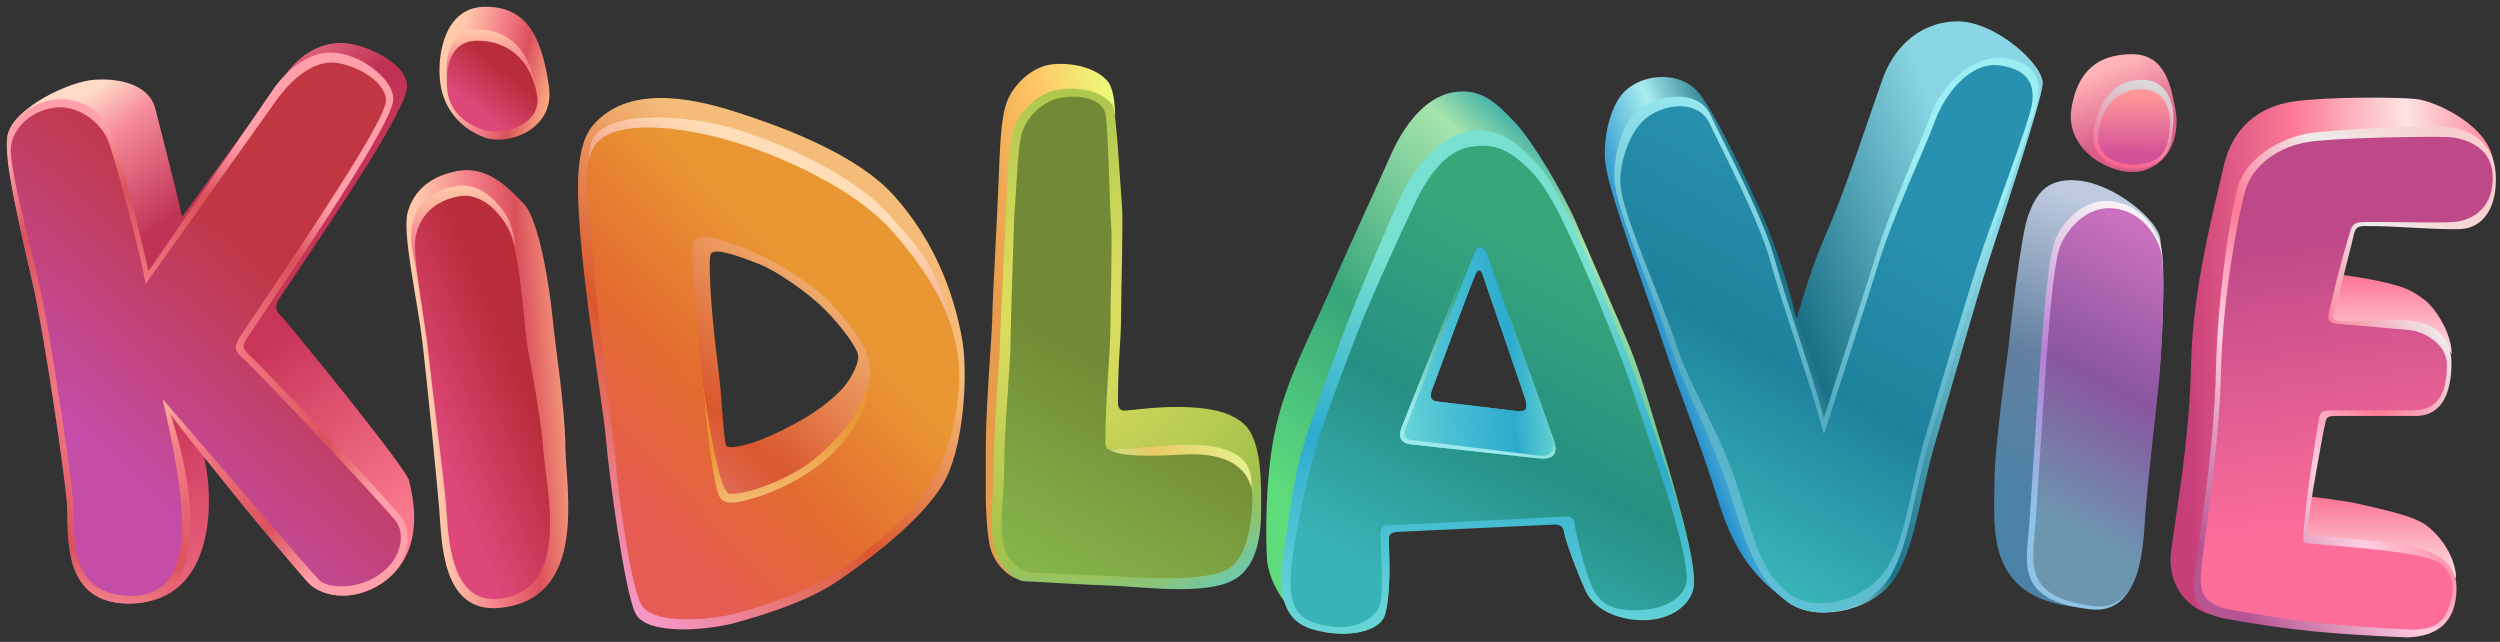
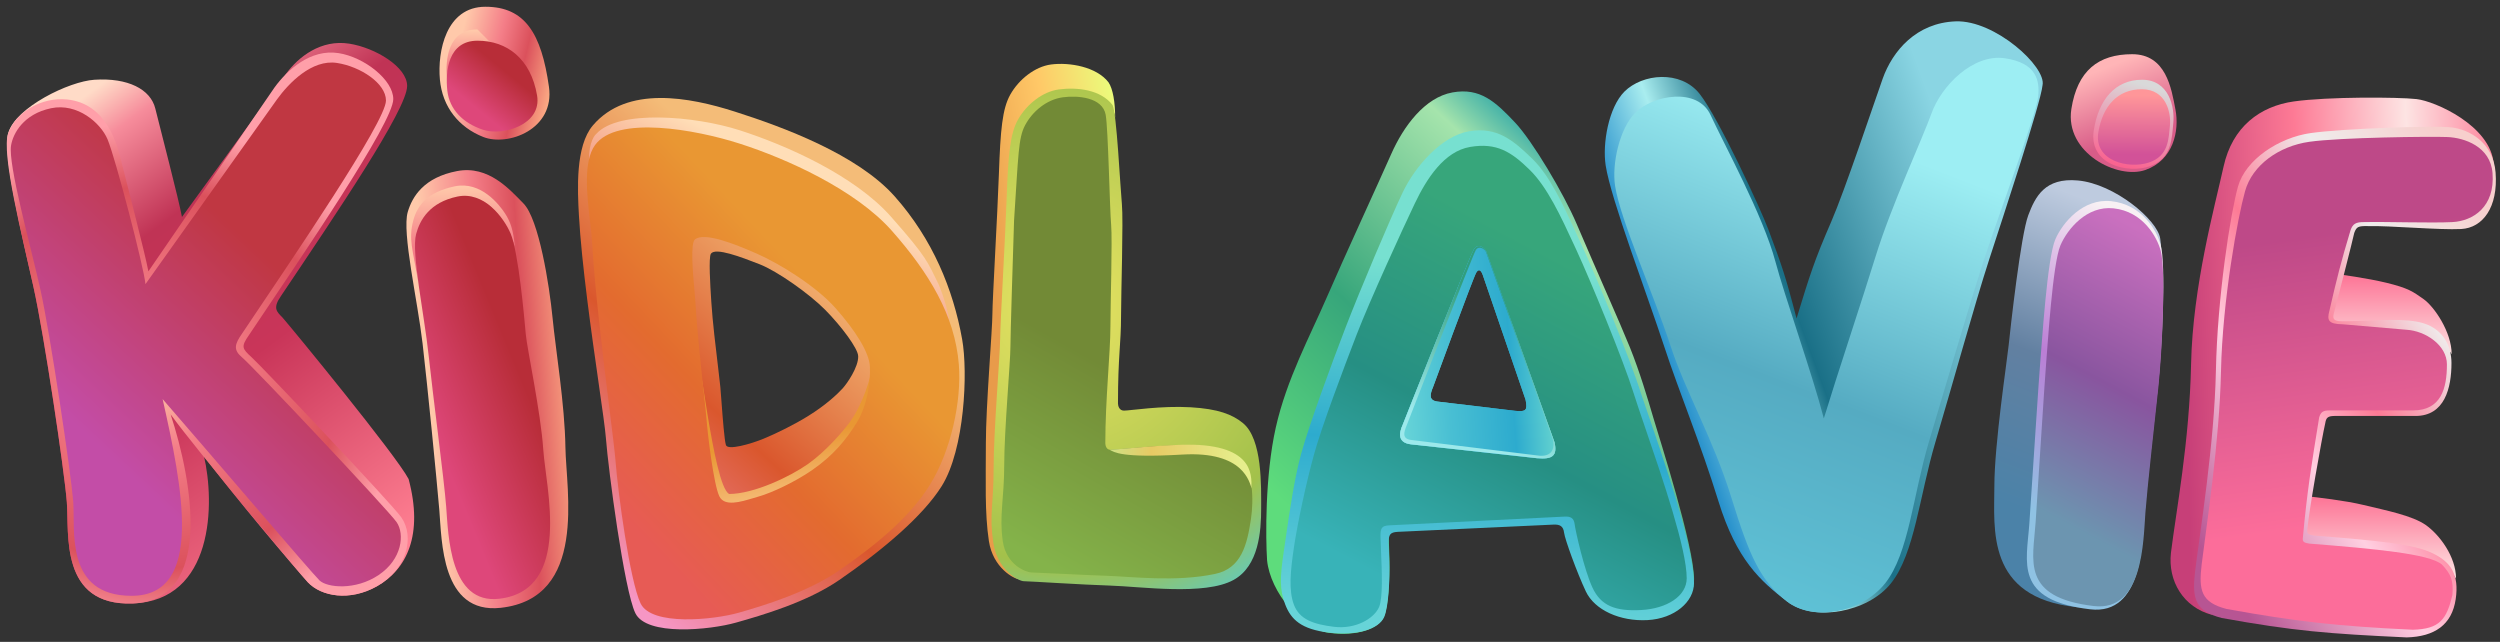
<svg xmlns="http://www.w3.org/2000/svg" width="370" height="95" viewBox="0 0 370 95" fill="none">
  <rect x="0" y="0" width="370" height="95" fill="#333333" stroke="none" />
  <path fill-rule="evenodd" clip-rule="evenodd" d="M206.835 77.496C206.835 77.496 228.937 76.396 229.903 76.335C230.869 76.273 231.38 76.581 231.494 77.626C231.608 78.672 233.404 84.027 234.711 87.04C236.018 90.054 239.802 91.884 243.837 91.648C247.872 91.412 250.724 88.705 250.724 85.712C250.724 80.804 245.535 64.694 244.7 61.853C243.865 59.011 242.676 55.014 241.218 51.395C239.759 47.776 236.242 39.944 233.348 33.145C231.432 28.643 226.797 20.857 224.235 18.139C221.336 15.063 219.063 12.94 214.971 13.678C210.879 14.416 207.719 18.677 205.901 22.798C204.082 26.919 198.871 38.216 196.375 43.984C193.88 49.752 190.41 56.149 188.811 63.297C187.211 70.445 187.311 79.591 187.528 82.94C188.014 87.639 192.568 93.12 196.69 93.658C200.812 94.197 204.073 93.124 204.868 91.156C205.492 89.615 205.745 85.211 205.611 81.816C205.574 80.876 205.54 80.022 205.528 79.341C205.505 77.883 205.782 77.581 206.835 77.496ZM207.645 62.557C207.645 62.557 217.407 36.15 218.158 34.947C218.909 33.743 219.66 34.813 219.911 35.481C220.161 36.15 230.173 65.566 230.173 65.566C230.663 68.005 229.82 68.417 227.17 68.173C227.17 68.173 211.337 66.435 209.084 66.167C206.831 65.9 206.916 64.245 207.645 62.557Z" fill="url(#paint0_linear_96_43)" />
  <path d="M319.711 35.309C320.155 38.374 320.012 49.093 319.245 55.298C318.477 61.504 317.288 70.393 316.884 74.829C316.48 79.265 316.554 90.799 307.333 89.852C293.873 88.469 295.166 78.187 295.166 71.975C295.166 65.763 297.031 53.504 297.272 51.179C297.541 48.587 299.074 34.777 300.189 31.842C301.215 29.142 302.614 26.257 307.535 26.711C312.95 27.21 319.31 32.544 319.711 35.309Z" fill="url(#paint1_linear_96_43)" />
  <path fill-rule="evenodd" clip-rule="evenodd" d="M206.825 78.715C206.825 78.715 228.926 77.7 229.892 77.643C230.858 77.587 231.369 77.87 231.483 78.835C231.596 79.8 233.392 84.741 234.699 87.522C236.006 90.303 239.79 91.992 243.825 91.775C247.859 91.557 250.712 89.058 250.712 86.297C250.712 81.767 247.419 71.536 244.796 63.873L242.847 58.163C241.249 53.055 236.142 40.682 233.982 36.028C233.86 35.765 233.738 35.501 233.615 35.236C233.486 34.958 233.357 34.678 233.228 34.398C231.312 30.244 229.378 26.05 226.816 23.542C223.918 20.704 221.537 18.745 217.445 19.426C213.354 20.107 209.438 24.637 207.619 28.439C205.801 32.242 201.276 42.94 199.175 48.388C197.074 53.837 193.779 62.794 192.583 67.107C191.571 70.755 190.828 75.901 190.279 79.702C190.179 80.396 190.085 81.045 189.998 81.632C189.429 85.434 189.361 87.254 190.214 89.468C191.066 91.681 192.559 93.132 196.681 93.629C200.803 94.126 204.063 93.137 204.859 91.32C205.482 89.898 205.735 85.835 205.601 82.702C205.564 81.834 205.531 81.046 205.518 80.418C205.495 79.072 205.773 78.793 206.825 78.715ZM207.635 62.416C207.635 62.416 217.397 38.155 218.148 37.045C218.899 35.934 219.65 36.921 219.9 37.538C220.15 38.155 230.162 65.192 230.162 65.192C230.652 67.443 229.809 67.715 227.159 67.49C227.159 67.49 211.327 65.994 209.074 65.747C206.822 65.5 206.906 63.973 207.635 62.416Z" fill="url(#paint2_linear_96_43)" />
  <path fill-rule="evenodd" clip-rule="evenodd" d="M205.556 77.754C205.556 77.754 230.618 76.512 231.537 76.458C232.455 76.404 232.941 76.674 233.049 77.593C233.157 78.511 234.454 84.344 235.696 86.991C236.938 89.638 239.045 90.493 242.88 90.286C246.715 90.079 249.632 88.215 249.632 85.587C249.632 81.276 246.091 70.923 243.597 63.629L243.597 63.629C242.841 61.418 242.181 59.488 241.745 58.093C240.226 53.232 235.372 41.457 233.319 37.028C233.203 36.777 233.087 36.526 232.971 36.274C231.027 32.068 229.004 27.693 226.405 25.145C223.651 22.444 221.49 21.093 217.601 21.742C213.712 22.39 211.119 26.495 209.391 30.114C207.662 33.733 202.746 44.428 200.749 49.613C198.752 54.798 195.62 63.117 194.483 67.222C193.346 71.327 192.052 77.323 191.512 80.941C190.972 84.56 190.702 87.423 191.512 89.53C192.322 91.636 194.321 92.392 197.454 92.77C200.586 93.149 203.341 91.582 204.097 89.854C204.69 88.5 204.52 84.53 204.393 81.549C204.357 80.723 204.325 79.972 204.313 79.375C204.292 78.094 204.555 77.829 205.556 77.754ZM207.851 62.415C207.851 62.415 217.397 38.155 218.148 37.044C218.899 35.934 219.65 36.921 219.9 37.538C220.15 38.155 229.838 65.192 229.838 65.192C230.328 67.443 229.809 67.931 227.159 67.706C227.159 67.706 211.543 65.993 209.291 65.747C207.038 65.5 207.122 63.973 207.851 62.415Z" fill="url(#paint3_linear_96_43)" />
  <path fill-rule="evenodd" clip-rule="evenodd" d="M85.682 31.913C85.471 28.122 85.133 21.617 87.751 18.555C92.828 12.613 102.029 14.369 108.766 16.522C115.851 18.785 126.903 22.837 132.447 29.101C138.035 35.416 141.069 42.808 142.395 50.204C143.277 55.122 142.764 66.519 139.375 71.941C136.6 76.38 130.592 81.455 124.212 85.84C119.436 89.123 112.85 91.037 108.941 92.143C105.033 93.25 95.67 94.173 94.024 90.737C92.379 87.302 90.032 69.538 89.672 64.821C89.575 63.539 89.152 60.581 88.613 56.808C87.566 49.481 86.081 39.082 85.682 31.913ZM105.247 44.25C105.257 44.406 105.266 44.544 105.273 44.66C105.45 47.526 105.953 51.69 106.292 54.497C106.447 55.788 106.569 56.793 106.608 57.251C106.655 57.806 106.709 58.527 106.769 59.317C106.963 61.873 107.211 65.148 107.437 65.868C107.695 66.69 111.114 65.71 113.017 64.926C114.92 64.143 117.514 62.863 119.561 61.598C122.295 59.909 123.957 58.3 124.696 57.499C125.345 56.797 127.077 54.315 127.011 52.7C126.964 51.557 124.552 48.319 122.158 45.886C119.782 43.473 115.028 40.128 112.424 39.11C109.645 38.024 105.899 36.596 105.218 37.542C104.85 38.053 105.129 42.408 105.247 44.25Z" fill="url(#paint4_linear_96_43)" />
  <path d="M149.519 14.007C148.348 16.093 148.065 19.181 147.835 25.774C147.624 31.831 146.878 44.433 146.878 46.38C146.878 48.815 145.909 60.039 145.909 65.562C145.909 71.085 145.723 75.92 146.356 80.077C146.964 84.069 150.104 85.724 150.864 85.724C149.403 84.637 148.694 83.834 147.835 81.697C146.842 79.699 147.52 63.063 148.355 51.125C148.829 38.954 149.07 32.13 150.083 19.959C151.093 17.249 151.896 15.97 154.296 14.666C156.042 13.753 156.955 13.645 158.563 13.585C160.482 13.61 161.41 13.899 163.047 14.45C164.41 15.175 164.758 15.891 165.045 17.42C165.045 15.152 164.721 13.153 164.056 12.177C162.28 9.881 158.283 9.189 155.566 9.542C153.176 9.853 150.786 11.75 149.519 14.007Z" fill="url(#paint5_linear_96_43)" />
  <path d="M150.664 17.701C149.493 19.787 149.209 22.876 148.98 29.468C148.768 35.526 148.022 48.127 148.022 50.075C148.022 52.51 147.054 63.733 147.054 69.256C147.054 74.779 146.383 76.215 147.016 80.371C147.625 84.364 150.764 86.019 151.524 86.019C152.284 86.019 160.301 86.547 164.165 86.661C168.849 86.8 178.3 88.193 182.58 85.824C186.327 83.75 186.651 78.565 186.651 75.27C186.651 71.987 186.851 65.007 183.969 62.629C182.386 61.323 180.259 60.513 176.206 60.275C171.861 60.021 167.234 60.772 166.348 60.772C165.638 60.772 165.461 60.059 165.461 59.703C165.461 52.577 165.915 51.025 165.915 46.749C165.915 43.321 166.269 32.636 166.042 30.24C165.789 27.568 165.261 16.664 164.66 15.547C162.884 13.252 159.428 12.883 156.71 13.236C154.321 13.547 151.93 15.444 150.664 17.701Z" fill="url(#paint6_radial_96_43)" />
  <path d="M60.347 31.372C59.459 34.396 61.804 44.476 62.54 50.825C63.276 57.175 64.626 70.886 65.014 75.425C65.401 79.965 65.269 90.926 74.106 89.957C87.005 88.542 83.772 72.583 83.682 66.229C83.591 59.876 82.24 51.791 81.774 47.002C81.308 42.213 79.756 32.436 77.484 30.125C75.438 28.044 72.305 24.433 67.661 25.317C62.736 26.255 61.018 29.09 60.347 31.372Z" fill="url(#paint7_linear_96_43)" />
  <path d="M151.704 18.555C150.705 20.452 150.731 22.876 150.083 32.598C149.903 38.108 149.543 49.57 149.543 51.341C149.543 53.556 148.625 63.765 148.625 68.788C148.625 73.811 147.869 76.296 148.409 80.077C148.928 83.708 151.974 84.722 152.622 84.722C153.27 84.722 160.292 85.104 163.587 85.208C167.582 85.335 173.958 86.181 179.845 84.938C183.734 84.118 184.569 80.611 185.139 76.836C185.571 73.974 185.45 69.57 183.518 67.87C182.168 66.681 180.169 66.141 176.712 65.925C173.007 65.694 165.099 66.573 164.343 66.573C163.738 66.573 163.587 65.925 163.587 65.601C163.587 59.12 164.343 52.206 164.343 48.317C164.343 45.199 164.645 35.479 164.451 33.301C164.235 30.87 164.019 19.095 163.641 16.988C163.175 14.396 159.519 14.102 157.321 14.396C154.89 14.72 152.784 16.502 151.704 18.555Z" fill="url(#paint8_linear_96_43)" />
  <path d="M61.179 32.584C60.435 35.355 61.071 36.866 61.878 41.619C61.77 40.485 61.564 38.054 61.608 37.406C61.662 36.596 61.608 34.543 62.688 32.761C63.768 30.978 65.227 29.844 66.901 29.412C68.576 28.98 70.569 29.016 72.14 30.168C72.951 30.762 74.463 32.584 75.003 33.679C75.466 34.617 76.066 35.929 76.192 36.488C75.975 34.057 75.543 32.815 74.733 31.572C73.923 30.33 71.193 26.766 67.304 27.576C63.18 28.436 61.741 30.493 61.179 32.584Z" fill="url(#paint9_linear_96_43)" />
  <path d="M319.784 36.242C320.565 39.085 320.038 51.168 319.391 57.139C318.745 63.109 317.743 71.663 317.403 75.931C317.063 80.2 317.125 91.09 309.358 90.178C298.02 88.848 299.947 83.249 300.344 77.483C300.741 71.718 301.785 55.439 301.988 53.203C302.215 50.708 302.982 38.198 304.195 35.41C305.277 32.922 308.304 29.336 312.449 29.772C317.011 30.253 319.195 34.096 319.784 36.242Z" fill="url(#paint10_linear_96_43)" />
  <path d="M61.586 34.635C60.842 37.406 62.806 46.642 63.423 52.46C64.039 58.278 65.713 70.841 66.037 75C66.361 79.159 66.522 89.5 73.923 88.612C84.726 87.315 80.783 72.191 80.405 66.574C80.027 60.956 78.006 51.63 77.812 49.451C77.596 47.021 76.732 37.298 75.576 34.581C74.545 32.157 71.6 28.278 67.711 29.088C63.587 29.947 62.148 32.545 61.586 34.635Z" fill="url(#paint11_linear_96_43)" />
  <path d="M319.792 37.138C320.537 39.909 320.034 51.682 319.418 57.499C318.802 63.317 317.848 71.651 317.524 75.81C317.2 79.969 317.259 90.58 309.858 89.692C299.055 88.396 300.891 82.94 301.269 77.323C301.647 71.705 302.642 55.843 302.836 53.664C303.052 51.234 303.783 39.044 304.938 36.328C305.969 33.904 308.853 30.409 312.803 30.834C317.15 31.302 319.231 35.047 319.792 37.138Z" fill="url(#paint12_linear_96_43)" />
  <path d="M1.219 19.689C0.318 22.736 3.321 35.129 4.941 42.41C6.561 49.69 9.531 69.703 9.89 74.308C10.249 78.914 8.781 89.692 19.638 89.314C31.63 88.896 31.846 74.514 30.171 67.438C34.006 72.731 44.488 85.045 45.565 86.181C47.564 88.287 51.751 89.032 55.774 86.775C60.203 84.29 62.688 79.159 60.473 70.895C58.637 67.384 43.297 48.695 41.784 46.966C40.92 46.102 40.343 45.579 41.6 43.784C49.678 31.742 60.257 16.19 60.257 12.721C60.257 9.887 55.511 7.058 51.682 6.46C47.533 5.812 44.199 8.367 42.324 10.939L26.93 32.112C26.444 29.466 23.766 19.245 22.987 16.07C22.285 13.207 18.936 11.479 13.967 11.803C10.229 12.047 2.354 15.854 1.219 19.689Z" fill="url(#paint13_linear_96_43)" />
  <path d="M1.219 19.689C0.138 22.676 3.322 35.129 4.941 42.41C6.561 49.69 9.531 69.703 9.89 74.308C10.249 78.914 8.782 89.692 19.638 89.314C31.63 88.896 28.497 71.219 25.256 61.334C29.091 66.627 44.488 85.045 45.565 86.181C47.564 88.287 51.751 89.032 55.774 86.775C60.203 84.29 61.427 79.483 59.393 76.566C58.017 74.592 38.922 54.42 37.269 52.903C35.843 51.593 35.612 51.353 36.869 49.559C44.947 37.517 58.205 18.135 58.205 14.666C58.205 11.832 53.932 8.458 50.102 7.86C45.954 7.212 42.512 10.361 40.637 12.933L21.961 40.16C21.475 37.514 18.797 27.293 18.018 24.118C17.316 21.255 15.749 15.31 9.916 14.72C6.189 14.343 2.354 16.556 1.219 19.689Z" fill="url(#paint14_radial_96_43)" />
  <path d="M1.637 21.525C1.171 24.357 4.514 36.271 5.977 42.846C7.439 49.421 10.51 70.03 10.834 74.189C11.158 78.349 9.538 88.179 19.476 88.179C30.357 88.179 26.93 71.867 24.068 59.065C31.612 67.744 46.268 84.938 47.294 85.91C48.415 86.973 52.587 87.423 56.044 85.1C59.501 82.778 59.933 79.051 58.691 77.268C57.449 75.486 37.517 54.312 35.843 52.908C34.503 51.784 34.709 50.963 35.843 49.343C43.135 38.468 57.124 18.014 57.124 14.882C57.124 12.322 53.343 9.858 49.886 9.318C46.141 8.733 42.721 12.343 41.028 14.665L21.529 42.051C21.313 39.62 17.067 23.324 15.912 20.607C14.88 18.183 11.454 15.207 7.565 16.017C3.44 16.876 1.922 19.797 1.637 21.525Z" fill="url(#paint15_linear_96_43)" />
  <path d="M176.604 65.817C172.893 65.713 164.991 66.573 164.235 66.573C164.883 66.897 165.855 67.815 174.984 67.275C184.112 66.735 184.922 71.434 185.246 72.299C185.084 71.11 186.219 66.087 176.604 65.817Z" fill="url(#paint16_linear_96_43)" />
  <path d="M109.452 19.273C102.892 17.171 91.531 16.178 88.253 19.809C87.751 20.229 86.979 21.706 87.21 24.712C88.252 22.345 88.846 21.082 90.127 20.283C94.219 18.326 98.198 18.525 108.816 21.579C118.414 24.861 123.391 27.259 130.746 33.625C135.196 37.773 137.894 43.183 140.523 47.992C140.547 46.773 139.658 43.833 138.902 42.051C137.228 38.702 137.318 38.25 131.877 32.083C126.479 25.965 116.351 21.484 109.452 19.273Z" fill="url(#paint17_linear_96_43)" />
  <path d="M357.66 14.666C354.93 14.357 344.518 14.3 339.492 15.012C334.467 15.724 330.383 18.771 329.087 24.658C327.79 30.546 324.519 42.37 324.28 53.88C324.04 65.39 322.061 75.66 321.303 81.79C320.808 86.019 323.181 89.903 327.358 90.988L326.764 86.559C327.154 85.132 334.438 27.211 334.61 26.298C334.972 25.29 337.198 23.119 338.701 23.146C342.05 22.606 347.877 22.189 351.287 22.012C354.697 21.834 360.631 21.363 369.057 24.226C368.626 18.609 360.391 14.974 357.66 14.666Z" fill="url(#paint18_linear_96_43)" />
  <path d="M125.777 62.468C127.019 60.794 128.423 57.661 129.072 54.582C129.936 56.797 127.189 62.792 126.479 63.819C125.993 64.521 123.022 68.086 120.591 69.868C118.215 71.611 112.327 74.163 110.275 74.676C109.194 74.946 107.216 75.33 106.71 74.622C105.359 72.731 102.335 50.045 102.551 49.397C103.523 50.855 105.521 71.705 107.898 73.109C111.571 73.109 116.972 70.517 119.589 68.666C122.206 66.816 124.695 63.927 125.777 62.468Z" fill="url(#paint19_linear_96_43)" />
  <path d="M71.845 1C65.986 1 64.741 7.636 65.102 11.744C65.464 15.852 67.924 18.854 71.533 20.276C75.142 21.698 82.137 19.17 81.245 12.85C80.129 4.95 77.704 1 71.845 1Z" fill="url(#paint20_linear_96_43)" />
  <path fill-rule="evenodd" clip-rule="evenodd" d="M87.332 32.865C86.877 28.989 86.284 23.937 88.064 21.471C91.262 17.042 102.919 19.157 109.479 21.259C116.378 23.47 126.614 28.059 132.012 34.177C137.453 40.344 141.317 46.629 141.909 53.943C142.341 59.281 140.756 66.734 137.601 71.795C134.898 76.131 130.416 80.137 124.204 84.42C119.553 87.626 113.14 89.6 109.334 90.681C105.528 91.761 96.412 92.663 94.809 89.308C93.207 85.953 91.448 72.825 91.097 68.218C91.005 67.001 90.66 64.218 90.218 60.653C89.322 53.421 88.027 42.973 87.632 35.868C87.586 35.031 87.465 33.998 87.332 32.865ZM102.795 43.186C102.861 43.925 102.917 44.552 102.94 44.966C103.154 48.815 103.76 54.407 104.168 58.176C104.356 59.91 104.502 61.259 104.549 61.874C104.735 64.314 105.61 71.669 106.46 73.447C107.209 75.012 109.583 74.295 111.517 73.711C111.779 73.632 112.033 73.555 112.273 73.487C114.292 72.915 117.693 71.296 120.159 69.598C123.454 67.329 125.316 64.921 126.749 62.624C128.422 59.943 128.827 56.481 128.748 54.312C128.668 52.143 126.556 48.883 123.67 45.616C120.807 42.375 115.415 39.023 111.949 37.514C108.6 36.055 104.335 34.353 102.875 35.407C102.147 35.932 102.544 40.372 102.795 43.186Z" fill="url(#paint21_linear_96_43)" />
-   <path d="M70.65 4.349C66.274 4.349 65.869 8.886 66.166 11.695C66.438 7.59 69.386 5.915 72.032 6.401C74.679 6.887 77.65 9.75 79.238 12.991C78.406 7.211 75.025 4.349 70.65 4.349Z" fill="url(#paint22_linear_96_43)" />
+   <path d="M70.65 4.349C66.274 4.349 65.869 8.886 66.166 11.695C66.438 7.59 69.386 5.915 72.032 6.401C74.679 6.887 77.65 9.75 79.238 12.991Z" fill="url(#paint22_linear_96_43)" />
  <path d="M70.682 6.023C66.307 6.023 65.901 10.561 66.199 13.369C66.496 16.178 68.521 18.231 71.492 19.203C74.463 20.175 80.221 18.447 79.486 14.126C78.568 8.724 75.057 6.023 70.682 6.023Z" fill="url(#paint23_linear_96_43)" />
  <path d="M315.561 8.022C320.573 8.022 321.363 13.045 321.969 16.224C322.576 19.402 321.637 23.698 317.523 25.154C313.409 26.611 305.545 22.599 306.563 16.124C307.453 10.459 310.55 8.022 315.561 8.022Z" fill="url(#paint24_linear_96_43)" />
  <path d="M317.029 11.803C321.053 11.803 321.876 15.944 321.654 18.173C321.431 20.403 321.473 23.461 318.17 24.607C314.867 25.754 309.065 24.353 309.882 19.256C310.596 14.797 313.005 11.803 317.029 11.803Z" fill="url(#paint25_linear_96_43)" />
  <path d="M316.988 13.207C320.607 13.207 321.347 16.718 321.147 18.609C320.947 20.5 320.985 23.092 318.014 24.064C315.043 25.037 309.825 23.848 310.56 19.527C311.203 15.746 313.369 13.207 316.988 13.207Z" fill="url(#paint26_linear_96_43)" />
  <path fill-rule="evenodd" clip-rule="evenodd" d="M218.162 36.865C217.514 37.838 207.608 62.846 207.608 62.846C206.979 64.21 206.906 65.547 208.851 65.763C210.795 65.979 227.486 67.816 227.486 67.816C229.773 68.013 230.501 67.464 230.078 65.493C230.078 65.493 220.215 37.838 219.999 37.298C219.783 36.758 218.81 35.893 218.162 36.865ZM212.1 57.259C212.1 57.259 218.03 41.103 218.486 40.343C218.943 39.582 219.291 40.258 219.443 40.681C219.595 41.103 225.785 59.161 225.785 59.161C226.083 60.703 225.894 60.963 224.284 60.809C224.284 60.809 214.127 59.602 212.759 59.433C211.39 59.264 211.657 58.326 212.1 57.259Z" fill="url(#paint27_linear_96_43)" />
  <path fill-rule="evenodd" clip-rule="evenodd" d="M218.162 36.865C217.514 37.838 207.608 62.846 207.608 62.846C206.979 64.21 206.906 65.547 208.851 65.763C210.795 65.979 227.486 67.816 227.486 67.816C229.773 68.013 230.501 67.464 230.078 65.493C230.078 65.493 220.215 37.838 219.999 37.298C219.783 36.758 218.81 35.893 218.162 36.865ZM212.1 57.259C212.1 57.259 218.03 41.103 218.486 40.343C218.943 39.582 219.291 40.258 219.443 40.681C219.595 41.103 225.785 59.161 225.785 59.161C226.083 60.703 225.894 60.963 224.284 60.809C224.284 60.809 214.127 59.602 212.759 59.433C211.39 59.264 211.657 58.326 212.1 57.259Z" fill="url(#paint28_linear_96_43)" />
  <path fill-rule="evenodd" clip-rule="evenodd" d="M218.162 36.865C217.514 37.838 207.608 62.846 207.608 62.846C206.979 64.21 206.906 65.547 208.851 65.763C210.795 65.979 227.486 67.816 227.486 67.816C229.773 68.013 230.501 67.464 230.078 65.493C230.078 65.493 220.215 37.838 219.999 37.298C219.783 36.758 218.81 35.893 218.162 36.865ZM208.193 62.941C208.193 62.941 217.955 37.788 218.411 37.028C218.867 36.267 219.772 36.875 219.924 37.298C220.076 37.72 229.851 65.141 229.851 65.141C230.148 66.683 229.42 67.592 227.81 67.438C227.81 67.438 210.219 65.284 208.851 65.115C207.482 64.946 207.75 64.008 208.193 62.941Z" fill="url(#paint29_linear_96_43)" />
  <path d="M240.413 13.557C238.081 15.892 237.135 21.238 237.64 24.497C238.424 29.551 243.772 43.548 246.328 51.359C248.462 57.877 251.636 65.481 254.331 74.19C257.026 82.9 260.549 85.984 264.479 89.018C268.409 92.053 276.403 90.691 279.883 86.308C283.364 81.925 284.09 73.329 286.447 65.406C288.805 57.483 292.238 45.066 294.372 38.491C296.505 31.917 302.039 15.245 302.296 12.614C302.89 9.913 295.274 2.945 289.44 3.161C283.607 3.377 280.097 7.54 278.637 11.641C277.355 15.246 273.02 28.224 271.021 32.815C268.525 38.551 267.851 40.703 265.89 47.129C264.231 40.706 263.586 38.978 261.811 34.218L261.731 34.003C260.543 30.816 254.331 17.421 251.554 13.899C248.722 10.306 243.051 10.916 240.413 13.557Z" fill="url(#paint30_linear_96_43)" />
  <path d="M242.024 16.69C239.692 19.024 238.53 24.262 239.035 27.521C239.819 32.575 244.744 43.548 247.301 51.358C249.434 57.876 253.553 64.947 256.248 73.656C258.943 82.366 260.549 85.984 264.479 89.018C268.409 92.052 275.539 90.691 279.019 86.308C282.5 81.925 283.117 73.328 285.475 65.406C287.833 57.483 291.482 45.065 293.615 38.491C295.749 31.917 301.399 16.883 301.656 14.252C301.881 11.948 301.431 9.309 296.716 8.623C292 7.936 287.314 12.7 285.855 16.802C284.572 20.406 279.891 30.478 277.589 37.951C275.748 43.929 271.886 55.501 269.925 61.927C268.241 55.409 264.104 43.791 262.757 38.711C260.953 31.912 255.074 21.189 253.166 17.031C251.257 12.873 244.662 14.049 242.024 16.69Z" fill="url(#paint31_linear_96_43)" />
-   <path d="M243.096 17.961C240.852 20.204 239.423 24.928 239.909 28.061C240.663 32.919 245.714 43.779 248.173 51.288C250.226 57.553 254.709 64.143 257.302 72.515C259.894 80.887 260.921 84.884 264.702 87.801C268.483 90.718 275.342 89.098 278.691 84.884C282.04 80.671 282.634 72.407 284.903 64.791C287.172 57.175 290.683 45.238 292.735 38.918C294.788 32.598 300.536 17.627 300.783 15.098C300.999 12.883 300.567 10.347 296.03 9.687C291.493 9.026 287.712 14.126 286.307 18.069C285.073 21.534 280.258 31.734 278.043 38.918C276.271 44.665 271.868 58.237 269.941 64.251C268.321 57.985 263.405 43.909 262.109 39.026C260.374 32.49 254.925 22.39 253.089 18.393C251.252 14.396 245.635 15.422 243.096 17.961Z" fill="url(#paint32_linear_96_43)" />
  <path d="M353.123 41.835C350.444 41.187 346.281 40.593 344.805 40.431L343.833 47.777C343.833 47.777 352.907 48.479 355.824 49.019C358.741 49.559 361.874 50.639 362.846 52.422C362.846 49.127 360.253 45.367 358.687 44.266C357.12 43.165 356.472 42.645 353.123 41.835Z" fill="url(#paint33_linear_96_43)" />
  <path d="M349.774 74.73C347.095 74.081 342.824 73.595 341.348 73.433L340.484 80.887C340.484 80.887 353.555 81.697 356.472 82.237C359.389 82.778 362.522 83.858 363.494 85.64C363.494 82.346 361.009 79.105 359.011 77.7C357.012 76.296 353.123 75.54 349.774 74.73Z" fill="url(#paint34_linear_96_43)" />
  <path d="M362.822 18.857C360.259 18.565 346.69 19.021 341.974 19.695C337.257 20.369 332.35 23.613 331.227 27.599C330.104 31.586 328.178 43.957 327.954 54.85C327.729 65.743 325.581 78.808 324.87 84.61C324.405 88.612 324.875 90.433 328.796 91.46C339.536 93.4 344.508 93.789 356.191 94.337C360.303 94.222 362.881 92.492 363.444 88.679C363.98 85.046 362.738 83.156 359.983 81.86C357.228 80.563 352.69 80.075 342.482 79.267C341.78 79.145 341.443 79.047 341.472 78.537C341.598 76.268 343.671 64.629 344.138 62.629C344.265 61.844 344.489 61.572 345.494 61.562H357.488C361.811 61.562 362.818 57.437 362.818 53.731C362.818 51.233 361.603 48.803 358.795 47.885C355.986 46.966 351.449 47.507 348.964 47.507C346.479 47.507 345 47.901 345.399 46.426C345.764 45.076 348.262 35.353 348.424 34.489C348.764 33.535 349.039 33.437 350.45 33.463C353.782 33.388 361.05 34.063 364.25 33.895C367.451 33.727 369.741 30.689 369.347 25.523C369.006 21.04 365.384 19.149 362.822 18.857Z" fill="url(#paint35_linear_96_43)" />
  <path d="M362.252 20.283C359.821 20.175 346.317 20.337 341.78 20.985C337.243 21.634 333.354 24.442 332.274 28.277C331.193 32.112 328.925 44.428 328.709 54.907C328.493 65.385 326.53 77.953 325.846 83.534C325.399 87.383 325.747 89.136 329.519 90.124C339.851 91.99 345.881 92.676 357.12 93.203C361.076 93.092 362.096 91.679 362.954 88.071C363.148 85.898 362.724 84.945 361.387 83.534C359.497 81.968 351.599 81.233 341.78 80.455C341.104 80.338 340.781 80.243 340.808 79.753C341.463 72.538 342.12 68.681 343.239 61.766C343.477 60.999 343.784 60.749 344.751 60.74H357.12C361.279 60.74 362.144 57.499 362.144 53.934C362.144 51.082 358.957 48.965 356.148 48.803L346.696 47.993C344.59 47.964 344.367 47.413 344.751 45.994C345.835 41.256 346.503 38.632 347.884 34.057C348.211 33.14 348.633 32.844 349.99 32.869C353.195 32.797 359.875 33.031 362.954 32.869C366.033 32.707 369.274 30.6 368.895 25.631C368.593 21.655 364.682 20.391 362.252 20.283Z" fill="url(#paint36_linear_96_43)" />
  <defs>
    <linearGradient id="paint0_linear_96_43" x1="201.843" y1="85.322" x2="246.816" y2="36.706" gradientUnits="userSpaceOnUse">
      <stop stop-color="#5EDC7C" />
      <stop offset="0.425" stop-color="#37A67B" />
      <stop offset="0.874" stop-color="#A5E4AC" />
      <stop offset="1" stop-color="#32A8A7" />
    </linearGradient>
    <linearGradient id="paint1_linear_96_43" x1="293.01" y1="73.044" x2="309.845" y2="29.191" gradientUnits="userSpaceOnUse">
      <stop stop-color="#4B82A8" />
      <stop offset="0.475" stop-color="#6280A1" />
      <stop offset="0.985" stop-color="#BECBDF" />
    </linearGradient>
    <linearGradient id="paint2_linear_96_43" x1="228.08" y1="92.717" x2="232.898" y2="39.884" gradientUnits="userSpaceOnUse">
      <stop stop-color="#67D4D8" />
      <stop offset="0.475" stop-color="#2DABCE" />
      <stop offset="0.985" stop-color="#77E0D0" />
    </linearGradient>
    <linearGradient id="paint3_linear_96_43" x1="204.368" y1="85.305" x2="229.988" y2="37.005" gradientUnits="userSpaceOnUse">
      <stop stop-color="#38B3B8" />
      <stop offset="0.475" stop-color="#268F83" />
      <stop offset="0.985" stop-color="#37A67B" />
    </linearGradient>
    <linearGradient id="paint4_linear_96_43" x1="91.802" y1="86.991" x2="130.364" y2="44.681" gradientUnits="userSpaceOnUse">
      <stop stop-color="#F696C4" />
      <stop offset="0.503" stop-color="#DA572D" />
      <stop offset="1" stop-color="#F4BC78" />
    </linearGradient>
    <linearGradient id="paint5_linear_96_43" x1="168.772" y1="33.246" x2="145.924" y2="37.622" gradientUnits="userSpaceOnUse">
      <stop stop-color="#EAFD7C" />
      <stop offset="0.467" stop-color="#FFC867" />
      <stop offset="1" stop-color="#E89B4A" />
    </linearGradient>
    <radialGradient id="paint6_radial_96_43" cx="0" cy="0" r="1" gradientUnits="userSpaceOnUse" gradientTransform="translate(157.159 45.346) rotate(61.492) scale(50.587 49.277)">
      <stop stop-color="#EAE463" />
      <stop offset="0.76" stop-color="#A3C14B" />
      <stop offset="1" stop-color="#5CCBC9" />
    </radialGradient>
    <linearGradient id="paint7_linear_96_43" x1="63.39" y1="53.61" x2="85.384" y2="52.132" gradientUnits="userSpaceOnUse">
      <stop stop-color="#FFC9AA" />
      <stop offset="0.372" stop-color="#F47E88" />
      <stop offset="0.648" stop-color="#DB515C" />
      <stop offset="1" stop-color="#FFB388" />
    </linearGradient>
    <linearGradient id="paint8_linear_96_43" x1="166.774" y1="55.933" x2="152.028" y2="81.968" gradientUnits="userSpaceOnUse">
      <stop stop-color="#728A36" />
      <stop offset="1" stop-color="#84B34A" />
    </linearGradient>
    <linearGradient id="paint9_linear_96_43" x1="69.764" y1="27.467" x2="70.249" y2="36.188" gradientUnits="userSpaceOnUse">
      <stop stop-color="#FFC9AA" />
      <stop offset="0.985" stop-color="#F47E88" />
    </linearGradient>
    <linearGradient id="paint10_linear_96_43" x1="298.247" y1="74.102" x2="319.433" y2="33.683" gradientUnits="userSpaceOnUse">
      <stop stop-color="#8FC2E3" />
      <stop offset="0.475" stop-color="#BB7ED5" />
      <stop offset="0.985" stop-color="#F8F1F4" />
    </linearGradient>
    <linearGradient id="paint11_linear_96_43" x1="67.873" y1="73.271" x2="82.132" y2="67.403" gradientUnits="userSpaceOnUse">
      <stop stop-color="#DE477A" />
      <stop offset="0.985" stop-color="#B82D38" />
    </linearGradient>
    <linearGradient id="paint12_linear_96_43" x1="299.271" y1="74.028" x2="320.174" y2="35.029" gradientUnits="userSpaceOnUse">
      <stop stop-color="#6C95B0" />
      <stop offset="0.475" stop-color="#89559F" />
      <stop offset="0.985" stop-color="#CA70BF" />
    </linearGradient>
    <linearGradient id="paint13_linear_96_43" x1="15.101" y1="12.343" x2="63.228" y2="77.917" gradientUnits="userSpaceOnUse">
      <stop stop-color="#FFDBC7" />
      <stop offset="0.084" stop-color="#F68C9B" />
      <stop offset="0.271" stop-color="#C03355" />
      <stop offset="0.562" stop-color="#C93559" />
      <stop offset="1" stop-color="#FF8092" />
    </linearGradient>
    <radialGradient id="paint14_radial_96_43" cx="0" cy="0" r="1" gradientUnits="userSpaceOnUse" gradientTransform="translate(22.447 55.933) rotate(-24.04) scale(36.729 37.943)">
      <stop stop-color="#FFC9AA" />
      <stop offset="0.289" stop-color="#F47E88" />
      <stop offset="0.748" stop-color="#DB515C" />
      <stop offset="1" stop-color="#FF9FA9" />
    </radialGradient>
    <linearGradient id="paint15_linear_96_43" x1="8.807" y1="60.633" x2="34.671" y2="32.952" gradientUnits="userSpaceOnUse">
      <stop stop-color="#C34DA7" />
      <stop offset="0.985" stop-color="#C03742" />
    </linearGradient>
    <linearGradient id="paint16_linear_96_43" x1="164.343" y1="66.878" x2="183.518" y2="66.878" gradientUnits="userSpaceOnUse">
      <stop stop-color="#CEE083" />
      <stop offset="0.316" stop-color="#E7CA64" />
      <stop offset="1" stop-color="#E6EE8C" />
    </linearGradient>
    <linearGradient id="paint17_linear_96_43" x1="97.851" y1="43.671" x2="109.365" y2="20.983" gradientUnits="userSpaceOnUse">
      <stop stop-color="#E75B55" />
      <stop offset="0.985" stop-color="#FFDEB7" />
    </linearGradient>
    <linearGradient id="paint18_linear_96_43" x1="321.255" y1="52.746" x2="371.54" y2="51.098" gradientUnits="userSpaceOnUse">
      <stop offset="0.04" stop-color="#C73F78" />
      <stop offset="0.385" stop-color="#FD7A95" />
      <stop offset="0.715" stop-color="#FDE4E3" />
      <stop offset="1" stop-color="#FD7A95" />
    </linearGradient>
    <linearGradient id="paint19_linear_96_43" x1="114.542" y1="65.169" x2="117.673" y2="81.833" gradientUnits="userSpaceOnUse">
      <stop stop-color="#E99733" />
      <stop offset="0.985" stop-color="#FFDEB7" />
    </linearGradient>
    <linearGradient id="paint20_linear_96_43" x1="67.247" y1="9.621" x2="82.154" y2="13.189" gradientUnits="userSpaceOnUse">
      <stop stop-color="#FFC9AA" />
      <stop offset="0.372" stop-color="#F47E88" />
      <stop offset="0.648" stop-color="#DB515C" />
      <stop offset="1" stop-color="#FFB388" />
    </linearGradient>
    <linearGradient id="paint21_linear_96_43" x1="99.426" y1="83.977" x2="131.691" y2="53.427" gradientUnits="userSpaceOnUse">
      <stop stop-color="#E75B55" />
      <stop offset="0.475" stop-color="#E36B2F" />
      <stop offset="0.985" stop-color="#E99733" />
    </linearGradient>
    <linearGradient id="paint22_linear_96_43" x1="73.73" y1="4.354" x2="73.941" y2="9.684" gradientUnits="userSpaceOnUse">
      <stop stop-color="#FFC9AA" />
      <stop offset="0.985" stop-color="#F47E88" />
    </linearGradient>
    <linearGradient id="paint23_linear_96_43" x1="70.457" y1="15.999" x2="74.925" y2="10.516" gradientUnits="userSpaceOnUse">
      <stop stop-color="#DE477A" />
      <stop offset="0.985" stop-color="#B82D38" />
    </linearGradient>
    <linearGradient id="paint24_linear_96_43" x1="308.08" y1="23.019" x2="304.054" y2="12.851" gradientUnits="userSpaceOnUse">
      <stop stop-color="#D85C88" />
      <stop offset="0.985" stop-color="#FFB5B7" />
    </linearGradient>
    <linearGradient id="paint25_linear_96_43" x1="317.042" y1="12.451" x2="313.639" y2="24.604" gradientUnits="userSpaceOnUse">
      <stop stop-color="#D9D9D9" />
      <stop offset="1" stop-color="#FA618F" />
    </linearGradient>
    <linearGradient id="paint26_linear_96_43" x1="311.586" y1="22.822" x2="311.634" y2="13.958" gradientUnits="userSpaceOnUse">
      <stop stop-color="#D25298" />
      <stop offset="0.985" stop-color="#FF9699" />
    </linearGradient>
    <linearGradient id="paint27_linear_96_43" x1="207.716" y1="64.035" x2="232.447" y2="62.297" gradientUnits="userSpaceOnUse">
      <stop stop-color="#67D4D8" />
      <stop offset="0.284" stop-color="#49BFD3" />
      <stop offset="0.667" stop-color="#2DABCE" />
      <stop offset="0.985" stop-color="#77E0D0" />
    </linearGradient>
    <linearGradient id="paint28_linear_96_43" x1="207.716" y1="64.035" x2="232.447" y2="62.297" gradientUnits="userSpaceOnUse">
      <stop stop-color="#67D4D8" />
      <stop offset="0.284" stop-color="#49BFD3" />
      <stop offset="0.667" stop-color="#2DABCE" />
      <stop offset="0.985" stop-color="#77E0D0" />
    </linearGradient>
    <linearGradient id="paint29_linear_96_43" x1="216.197" y1="63.927" x2="224.731" y2="45.724" gradientUnits="userSpaceOnUse">
      <stop stop-color="#9CE9EB" />
      <stop offset="1" stop-color="#319E7D" />
    </linearGradient>
    <linearGradient id="paint30_linear_96_43" x1="242.34" y1="40.863" x2="289.715" y2="23.478" gradientUnits="userSpaceOnUse">
      <stop stop-color="#2992CC" />
      <stop offset="0.205" stop-color="#A9EDEF" />
      <stop offset="0.4" stop-color="#1A7087" />
      <stop offset="0.985" stop-color="#8AD5E3" />
    </linearGradient>
    <linearGradient id="paint31_linear_96_43" x1="256.708" y1="90.664" x2="282.789" y2="23.468" gradientUnits="userSpaceOnUse">
      <stop stop-color="#60C4D8" />
      <stop offset="0.475" stop-color="#55ABC2" />
      <stop offset="1" stop-color="#9DEEF3" />
    </linearGradient>
    <linearGradient id="paint32_linear_96_43" x1="253.724" y1="80.87" x2="283.488" y2="28.64" gradientUnits="userSpaceOnUse">
      <stop stop-color="#38B3B8" />
      <stop offset="0.475" stop-color="#1E829D" />
      <stop offset="0.985" stop-color="#2991B0" />
    </linearGradient>
    <linearGradient id="paint33_linear_96_43" x1="355.338" y1="40.539" x2="355.338" y2="52.746" gradientUnits="userSpaceOnUse">
      <stop stop-color="#FD7395" />
      <stop offset="1" stop-color="#FDE4E3" />
    </linearGradient>
    <linearGradient id="paint34_linear_96_43" x1="351.989" y1="73.433" x2="351.989" y2="85.64" gradientUnits="userSpaceOnUse">
      <stop stop-color="#FD7395" />
      <stop offset="1" stop-color="#FDE4E3" />
    </linearGradient>
    <linearGradient id="paint35_linear_96_43" x1="328.763" y1="85.425" x2="381.157" y2="49.505" gradientUnits="userSpaceOnUse">
      <stop stop-color="#B75593" />
      <stop offset="0.32" stop-color="#FFCFE1" />
      <stop offset="0.516" stop-color="#FD7A95" />
      <stop offset="0.748" stop-color="#EFECEC" />
      <stop offset="1" stop-color="#F7CFCD" />
    </linearGradient>
    <linearGradient id="paint36_linear_96_43" x1="372.62" y1="73.752" x2="366.521" y2="30.739" gradientUnits="userSpaceOnUse">
      <stop stop-color="#FC6D9A" />
      <stop offset="0.985" stop-color="#BE4988" />
    </linearGradient>
  </defs>
</svg>